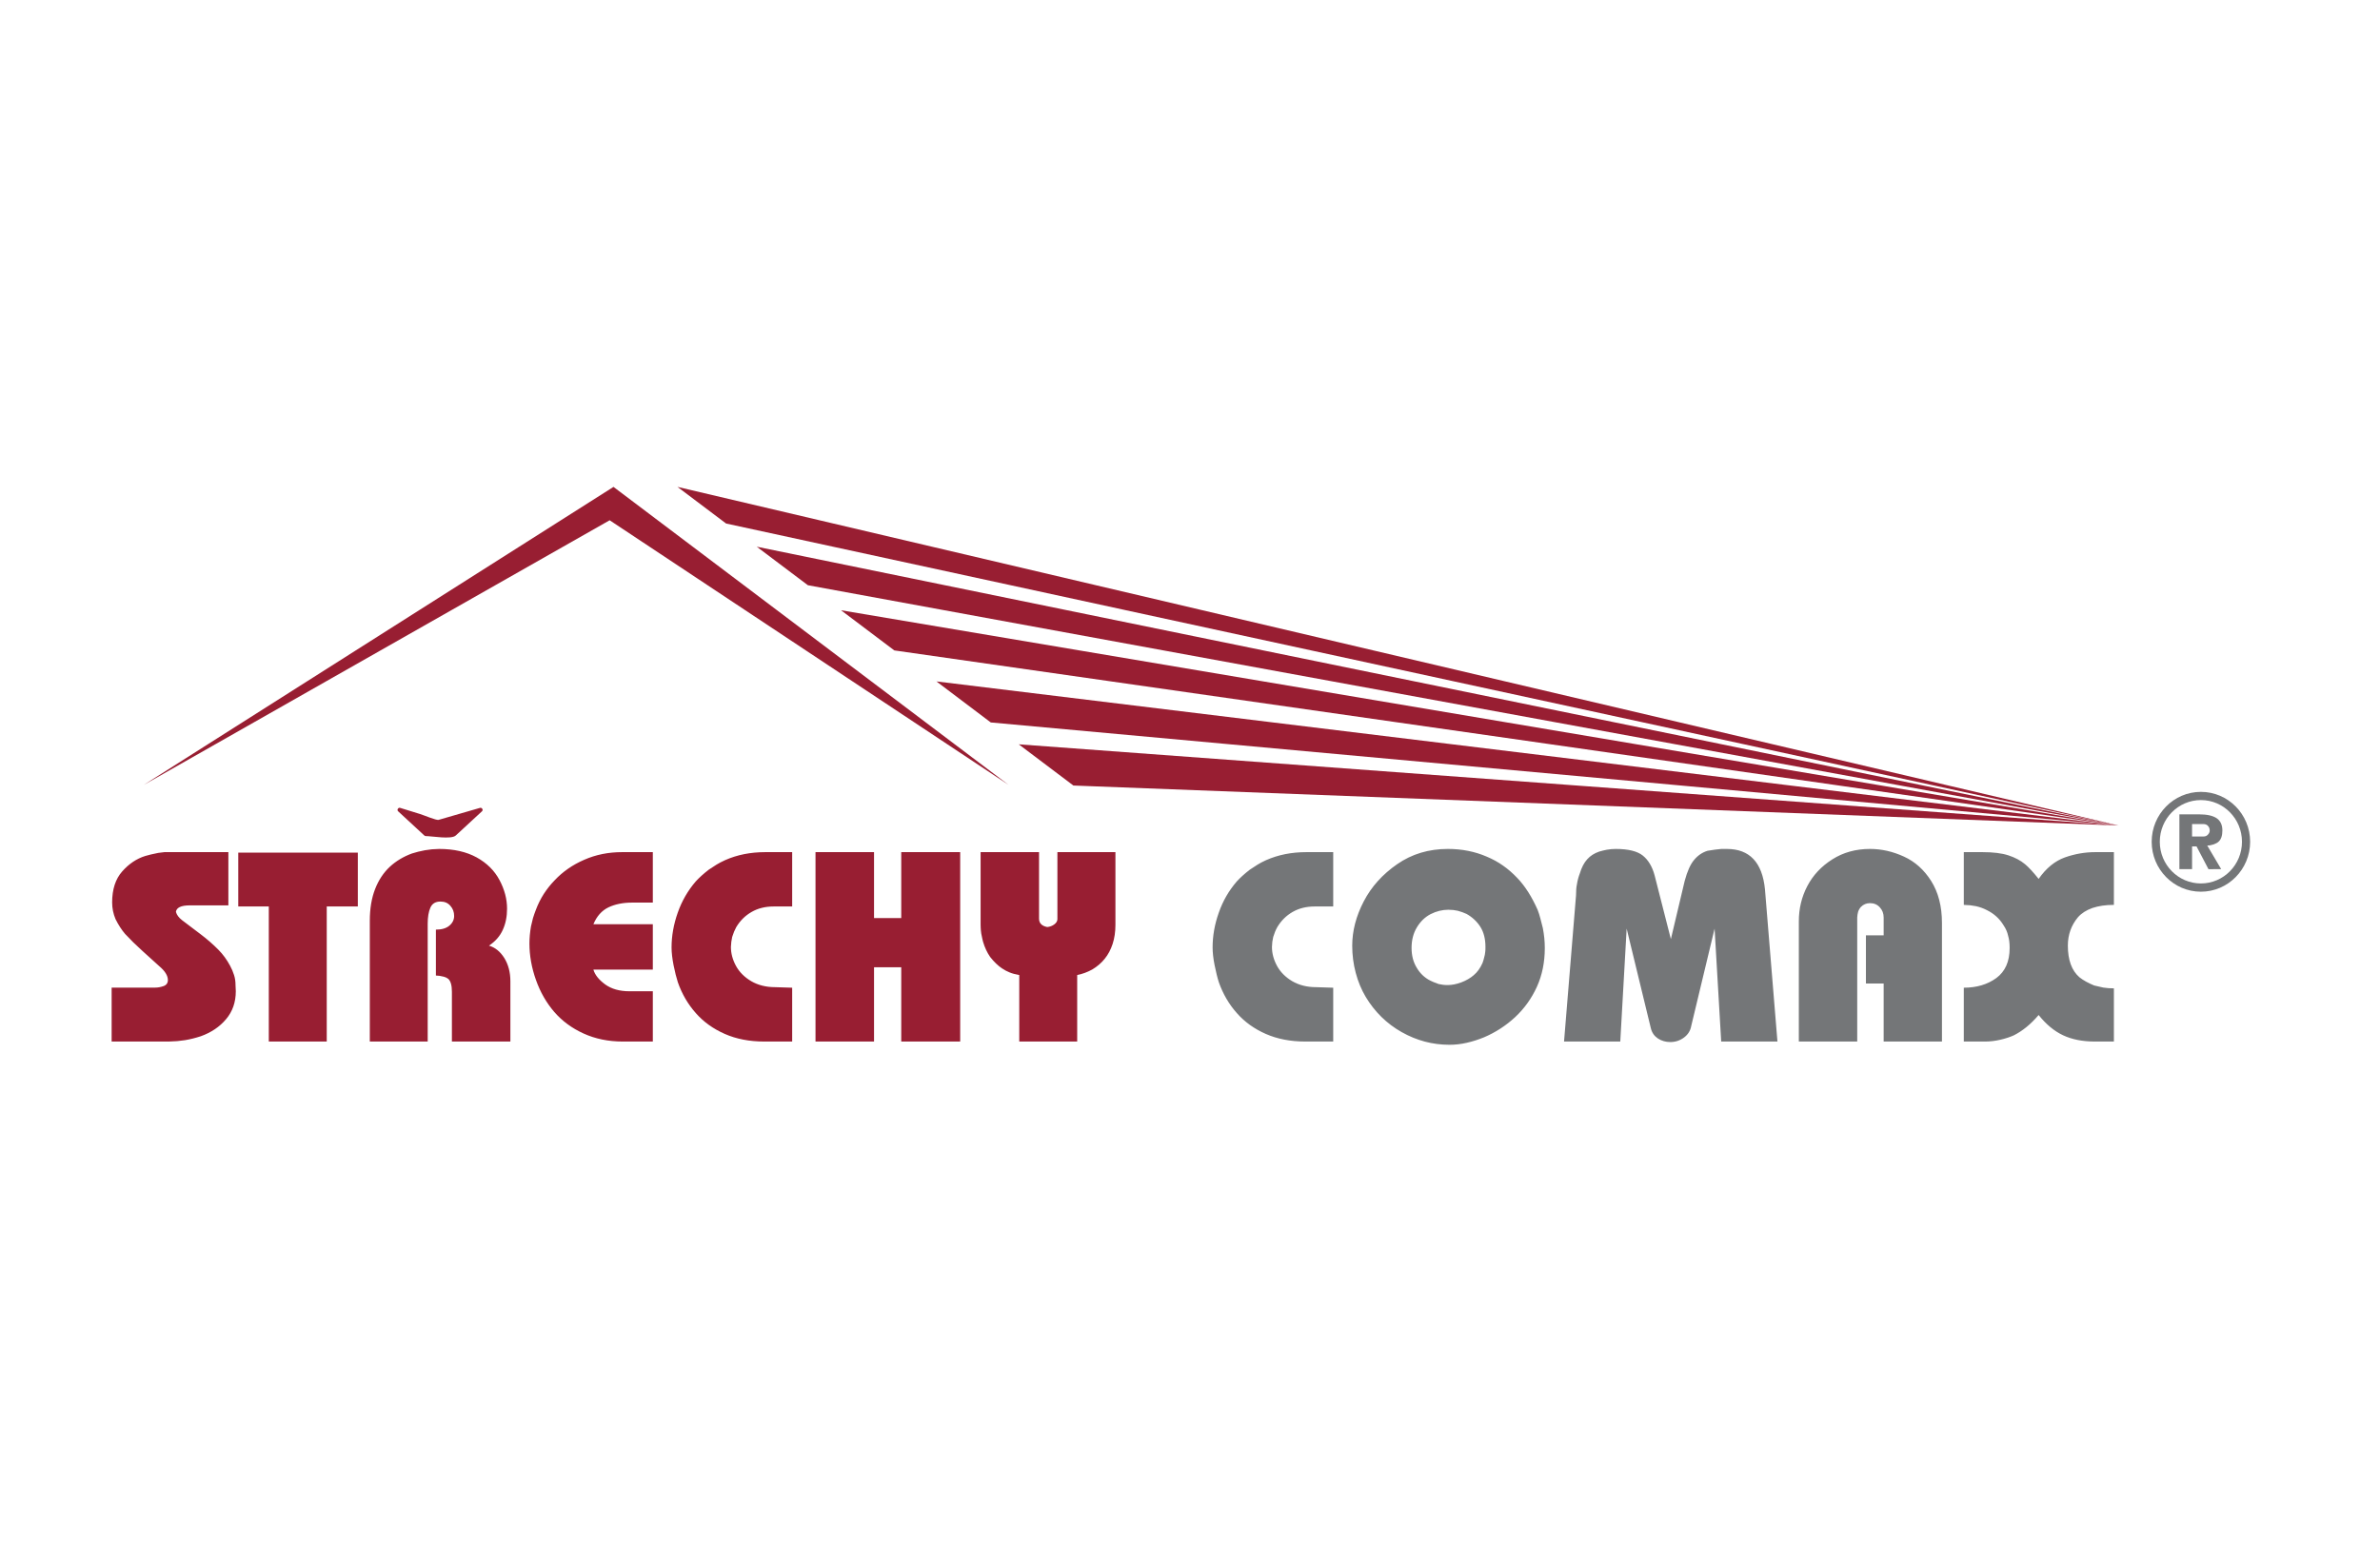
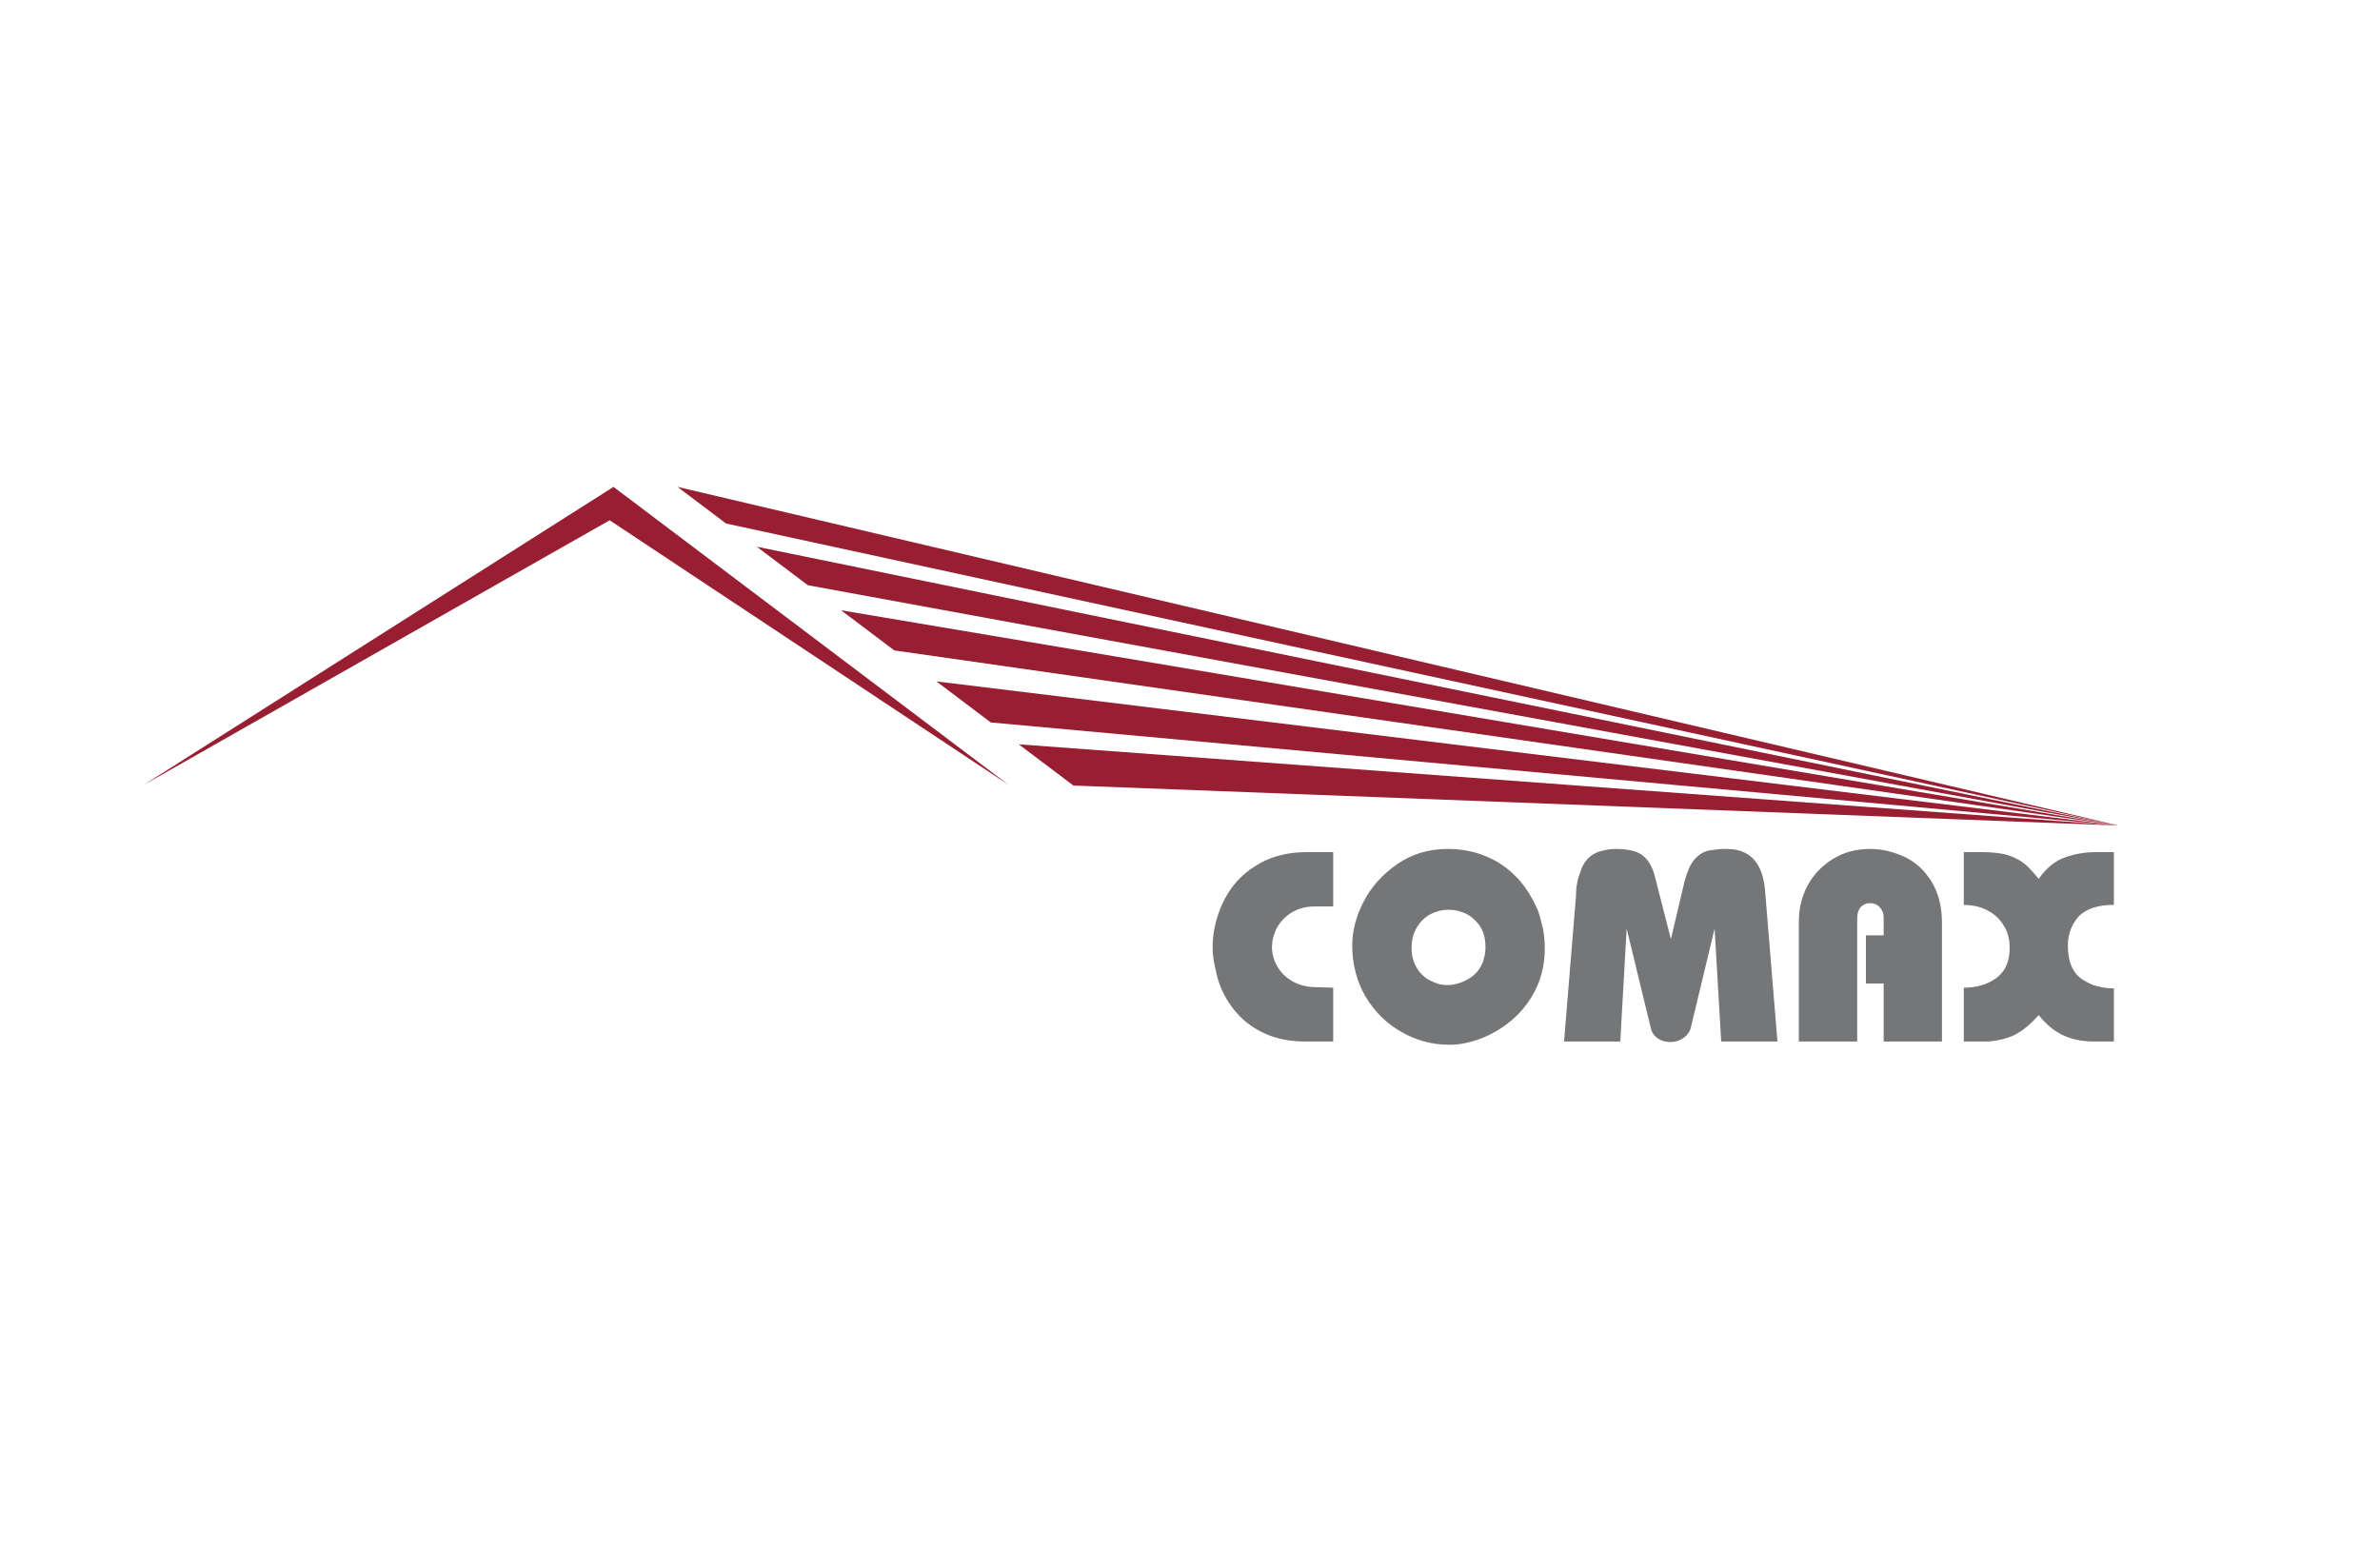
<svg xmlns="http://www.w3.org/2000/svg" width="215" height="140" viewBox="0 0 52 34" version="1.1" xml:space="preserve" style="fill-rule:evenodd;clip-rule:evenodd;stroke-linejoin:round;stroke-miterlimit:2;">
-   <path d="M2.342,22.848l0,-1.183l0.954,-0c0.062,-0 0.125,-0.012 0.187,-0.034c0.062,-0.023 0.093,-0.068 0.093,-0.131c-0,-0.099 -0.065,-0.201 -0.191,-0.307l-0.369,-0.334c-0.143,-0.129 -0.269,-0.253 -0.38,-0.373c-0.074,-0.087 -0.144,-0.194 -0.208,-0.322c-0.05,-0.118 -0.075,-0.24 -0.075,-0.368c0,-0.287 0.074,-0.514 0.221,-0.68c0.147,-0.166 0.315,-0.28 0.507,-0.339l0.12,-0.032l0.163,-0.035l0.137,-0.017l1.402,-0l0,1.168l-0.848,-0c-0.188,-0 -0.289,0.048 -0.303,0.142c0.018,0.066 0.063,0.127 0.135,0.183l0.408,0.309c0.142,0.107 0.272,0.221 0.388,0.338c0.101,0.102 0.186,0.219 0.257,0.351c0.036,0.066 0.065,0.134 0.087,0.204c0.023,0.07 0.033,0.143 0.033,0.221l0.006,0.136c-0,0.239 -0.071,0.444 -0.213,0.612c-0.142,0.169 -0.327,0.293 -0.555,0.375c-0.117,0.038 -0.231,0.067 -0.346,0.086l-0.171,0.021l-0.182,0.009l-1.257,-0Zm3.448,-0l0,-2.963l-0.67,0l-0,-1.181l2.623,0l0,1.181l-0.682,0l-0,2.963l-1.271,-0Zm2.216,-0l0,-2.648c0,-0.268 0.039,-0.5 0.116,-0.697c0.076,-0.196 0.184,-0.359 0.321,-0.487c0.137,-0.127 0.3,-0.225 0.489,-0.294c0.085,-0.028 0.179,-0.05 0.282,-0.07l0.153,-0.021l0.16,-0.008c0.323,0 0.596,0.062 0.822,0.185c0.225,0.124 0.392,0.29 0.503,0.499c0.11,0.207 0.165,0.416 0.165,0.624c0,0.174 -0.03,0.329 -0.094,0.468c-0.062,0.137 -0.163,0.253 -0.303,0.345c0.136,0.04 0.248,0.131 0.337,0.272c0.087,0.141 0.133,0.311 0.133,0.509l-0,1.323l-1.283,-0l0,-1.092c0,-0.141 -0.027,-0.235 -0.08,-0.283c-0.026,-0.021 -0.059,-0.037 -0.096,-0.047l-0.092,-0.019l-0.083,-0.007l0,-1.007c0.126,-0 0.224,-0.028 0.294,-0.086c0.07,-0.058 0.106,-0.13 0.106,-0.214c-0,-0.087 -0.027,-0.161 -0.083,-0.223c-0.052,-0.061 -0.124,-0.093 -0.217,-0.093c-0.109,0 -0.182,0.045 -0.221,0.134c-0.039,0.088 -0.059,0.206 -0.059,0.353l0,2.584l-1.27,-0Zm6.209,-0l-0.659,-0c-0.316,-0 -0.603,-0.059 -0.86,-0.176c-0.258,-0.117 -0.471,-0.275 -0.644,-0.474c-0.172,-0.2 -0.306,-0.433 -0.401,-0.701c-0.095,-0.267 -0.143,-0.534 -0.143,-0.799c0,-0.124 0.012,-0.249 0.034,-0.377l0.044,-0.182c0.005,-0.019 0.015,-0.048 0.029,-0.088c0.013,-0.039 0.025,-0.072 0.036,-0.097c0.046,-0.122 0.103,-0.236 0.171,-0.343c0.069,-0.106 0.148,-0.207 0.238,-0.299c0.177,-0.189 0.393,-0.34 0.649,-0.451c0.256,-0.113 0.534,-0.168 0.832,-0.168l0.674,-0l-0,1.107l-0.456,0c-0.199,0 -0.371,0.035 -0.517,0.104c-0.147,0.071 -0.257,0.194 -0.331,0.371l1.304,-0l-0,0.995l-1.304,0c0.034,0.116 0.121,0.224 0.259,0.325c0.139,0.1 0.316,0.15 0.531,0.15l0.514,-0l-0,1.103Zm3.057,-0l-0.613,-0c-0.324,-0 -0.613,-0.056 -0.865,-0.167c-0.253,-0.111 -0.466,-0.263 -0.637,-0.458c-0.171,-0.193 -0.303,-0.418 -0.393,-0.675c-0.033,-0.102 -0.064,-0.227 -0.094,-0.374c-0.028,-0.145 -0.044,-0.276 -0.044,-0.39c-0,-0.252 0.045,-0.507 0.136,-0.764c0.09,-0.256 0.222,-0.484 0.395,-0.685c0.076,-0.083 0.171,-0.169 0.285,-0.257l0.169,-0.11c0.05,-0.031 0.112,-0.064 0.189,-0.099c0.265,-0.118 0.56,-0.176 0.882,-0.176l0.59,-0l0,1.192l-0.407,0c-0.183,0 -0.344,0.04 -0.483,0.12c-0.14,0.08 -0.252,0.191 -0.337,0.333c-0.034,0.062 -0.064,0.134 -0.089,0.215l-0.019,0.107l-0.009,0.113c0,0.14 0.037,0.279 0.111,0.415c0.074,0.136 0.186,0.248 0.335,0.336c0.15,0.087 0.325,0.131 0.525,0.131l0.373,0.012l0,1.181Zm0.512,-0l-0,-4.155l1.284,-0l0,1.446l0.597,0l-0,-1.446l1.293,-0l0,4.155l-1.293,-0l-0,-1.629l-0.597,-0l0,1.629l-1.284,-0Zm4.47,-0l0,-1.459c-0.086,-0.015 -0.156,-0.034 -0.211,-0.057c-0.056,-0.022 -0.111,-0.051 -0.166,-0.088c-0.087,-0.058 -0.175,-0.141 -0.262,-0.252c-0.067,-0.097 -0.119,-0.209 -0.155,-0.332l-0.015,-0.06c-0.005,-0.019 -0.013,-0.061 -0.025,-0.122c-0.008,-0.056 -0.011,-0.098 -0.012,-0.126l-0.002,-0.066l0,-1.593l1.282,-0l0,1.458c0,0.1 0.06,0.162 0.18,0.185c0.061,-0.006 0.113,-0.026 0.157,-0.06c0.043,-0.033 0.066,-0.071 0.066,-0.114l-0,-1.469l1.273,-0l-0,1.593c-0,0.157 -0.021,0.297 -0.062,0.422c-0.041,0.124 -0.098,0.232 -0.172,0.323c-0.074,0.093 -0.166,0.171 -0.274,0.236c-0.105,0.058 -0.216,0.099 -0.331,0.122l-0,1.459l-1.271,-0Zm-13.049,-4.518c-0.001,-0 -0.001,-0.001 -0.003,-0.002c-0.191,-0.177 -0.383,-0.354 -0.575,-0.531c-0.033,-0.03 0.002,-0.088 0.044,-0.075c0.144,0.044 0.287,0.088 0.431,0.133c0.087,0.026 0.364,0.145 0.414,0.13c0.303,-0.087 0.605,-0.175 0.908,-0.263c0.042,-0.012 0.077,0.045 0.043,0.075c-0.191,0.177 -0.383,0.354 -0.575,0.531c-0.099,0.092 -0.523,0.013 -0.658,0.013c-0.012,-0 -0.022,-0.004 -0.029,-0.011Z" style="fill:#981e32;" />
  <path d="M29.142,22.848l-0.613,-0c-0.324,-0 -0.613,-0.056 -0.866,-0.167c-0.253,-0.111 -0.465,-0.263 -0.636,-0.458c-0.172,-0.193 -0.303,-0.418 -0.394,-0.675c-0.033,-0.102 -0.063,-0.227 -0.093,-0.374c-0.029,-0.145 -0.044,-0.276 -0.044,-0.39c-0,-0.252 0.044,-0.507 0.136,-0.764c0.089,-0.256 0.221,-0.484 0.395,-0.685c0.076,-0.083 0.171,-0.169 0.285,-0.257l0.169,-0.11c0.048,-0.031 0.112,-0.064 0.188,-0.099c0.267,-0.118 0.561,-0.176 0.882,-0.176l0.591,-0l0,1.192l-0.408,0c-0.183,0 -0.343,0.04 -0.483,0.12c-0.139,0.08 -0.251,0.191 -0.336,0.333c-0.035,0.062 -0.064,0.134 -0.089,0.215l-0.02,0.107l-0.008,0.113c-0,0.14 0.037,0.279 0.111,0.415c0.074,0.136 0.186,0.248 0.334,0.336c0.151,0.087 0.324,0.131 0.525,0.131l0.374,0.012l0,1.181Zm0.417,-2.104c-0,-0.324 0.085,-0.648 0.253,-0.971c0.168,-0.323 0.414,-0.595 0.735,-0.817c0.321,-0.222 0.69,-0.333 1.11,-0.333c0.31,0 0.594,0.057 0.851,0.168c0.129,0.054 0.249,0.119 0.359,0.197c0.111,0.077 0.216,0.169 0.318,0.277c0.168,0.176 0.315,0.408 0.442,0.695c0.023,0.06 0.043,0.121 0.059,0.185l0.055,0.214c0.028,0.145 0.043,0.29 0.043,0.437c-0,0.313 -0.058,0.596 -0.173,0.85c-0.116,0.255 -0.275,0.477 -0.477,0.666c-0.202,0.187 -0.43,0.335 -0.683,0.443c-0.128,0.052 -0.255,0.093 -0.382,0.121c-0.126,0.029 -0.252,0.043 -0.377,0.043c-0.37,0 -0.718,-0.092 -1.048,-0.278c-0.327,-0.184 -0.591,-0.443 -0.79,-0.774c-0.094,-0.159 -0.167,-0.333 -0.218,-0.526c-0.051,-0.191 -0.077,-0.391 -0.077,-0.597Zm1.302,0.052c-0,0.162 0.036,0.306 0.112,0.431c0.073,0.125 0.172,0.22 0.296,0.283c0.038,0.02 0.099,0.045 0.185,0.076c0.035,0.007 0.067,0.013 0.096,0.017c0.029,0.004 0.064,0.006 0.101,0.006c0.096,-0 0.195,-0.02 0.301,-0.059c0.106,-0.04 0.198,-0.093 0.273,-0.158c0.079,-0.066 0.142,-0.154 0.192,-0.266l0.022,-0.066l0.029,-0.114c0.008,-0.048 0.012,-0.084 0.013,-0.111l0.001,-0.062c0,-0.176 -0.037,-0.323 -0.112,-0.442c-0.076,-0.118 -0.177,-0.212 -0.302,-0.282c-0.061,-0.029 -0.125,-0.051 -0.191,-0.069l-0.097,-0.017l-0.112,-0.006c-0.132,-0 -0.262,0.032 -0.387,0.095c-0.124,0.064 -0.225,0.161 -0.303,0.291c-0.079,0.13 -0.117,0.281 -0.117,0.453Zm3.345,2.052l0.263,-3.206c0,-0.101 0.006,-0.182 0.02,-0.243c0.012,-0.078 0.032,-0.157 0.063,-0.238c0.04,-0.133 0.094,-0.237 0.163,-0.312c0.068,-0.076 0.155,-0.131 0.262,-0.168l0.086,-0.023l0.083,-0.018c0.063,-0.011 0.127,-0.017 0.194,-0.017c0.275,0 0.474,0.049 0.595,0.146c0.12,0.097 0.207,0.242 0.258,0.433l0.357,1.399l0.303,-1.277c0.057,-0.212 0.126,-0.367 0.209,-0.463c0.081,-0.097 0.179,-0.163 0.293,-0.198l0.164,-0.025l0.138,-0.015l0.121,0c0.498,0 0.777,0.294 0.836,0.883l0.274,3.342l-1.234,-0l-0.145,-2.477l-0.513,2.138c-0.018,0.102 -0.071,0.186 -0.158,0.251c-0.089,0.066 -0.189,0.099 -0.299,0.099c-0.103,-0 -0.194,-0.026 -0.273,-0.078c-0.078,-0.052 -0.131,-0.126 -0.155,-0.223l-0.531,-2.187l-0.14,2.477l-1.234,-0Zm5.151,-0l-0,-2.636c-0,-0.28 0.062,-0.539 0.187,-0.776c0.124,-0.237 0.307,-0.432 0.547,-0.584c0.241,-0.153 0.516,-0.229 0.827,-0.229c0.251,0 0.498,0.055 0.743,0.167c0.243,0.11 0.444,0.29 0.6,0.537c0.156,0.249 0.236,0.554 0.236,0.919l-0,2.602l-1.279,-0l0,-1.273l-0.389,-0l0,-1.057l0.389,0l0,-0.39c0,-0.089 -0.028,-0.164 -0.085,-0.225c-0.056,-0.061 -0.128,-0.091 -0.215,-0.091c-0.078,-0 -0.145,0.028 -0.2,0.084c-0.026,0.029 -0.047,0.065 -0.061,0.107l-0.013,0.061l-0.006,0.064l0,2.72l-1.281,-0Zm3.619,-0l-0,-1.181c0.283,-0 0.52,-0.071 0.714,-0.212c0.194,-0.143 0.292,-0.362 0.292,-0.659c-0,-0.108 -0.011,-0.196 -0.033,-0.266c-0.017,-0.081 -0.05,-0.159 -0.102,-0.234c-0.086,-0.143 -0.207,-0.253 -0.363,-0.33c-0.074,-0.039 -0.154,-0.068 -0.239,-0.087l-0.126,-0.02l-0.143,-0.009l-0,-1.157l0.408,-0c0.236,-0 0.426,0.023 0.572,0.071c0.144,0.047 0.265,0.111 0.365,0.195c0.073,0.06 0.173,0.166 0.297,0.321c0.165,-0.236 0.356,-0.392 0.575,-0.471c0.218,-0.077 0.441,-0.116 0.67,-0.116l0.406,-0l-0,1.157c-0.18,0 -0.336,0.023 -0.471,0.068c-0.134,0.048 -0.24,0.115 -0.318,0.204c-0.146,0.175 -0.221,0.383 -0.221,0.622c0,0.316 0.085,0.548 0.255,0.695c0.084,0.066 0.192,0.126 0.322,0.179l0.2,0.046c0.075,0.012 0.152,0.017 0.233,0.017l-0,1.167l-0.417,-0c-0.272,-0 -0.504,-0.046 -0.699,-0.138c-0.195,-0.092 -0.373,-0.24 -0.535,-0.444c-0.172,0.202 -0.354,0.35 -0.545,0.446c-0.082,0.037 -0.18,0.07 -0.294,0.096c-0.112,0.026 -0.224,0.04 -0.335,0.04l-0.468,-0Z" style="fill:#747678;" />
-   <path d="M49.258,18.466c-0,0.604 -0.484,1.095 -1.08,1.095c-0.596,-0 -1.08,-0.491 -1.08,-1.095c-0,-0.605 0.484,-1.095 1.08,-1.095c0.596,0 1.08,0.49 1.08,1.095Zm-0.179,-0c0,-0.505 -0.403,-0.915 -0.901,-0.915c-0.498,0 -0.902,0.41 -0.902,0.915c-0,0.504 0.404,0.914 0.902,0.914c0.498,0 0.901,-0.41 0.901,-0.914Zm-1.373,0.6l0,-1.202l0.43,-0c0.175,-0 0.304,0.029 0.389,0.086c0.083,0.058 0.124,0.147 0.124,0.269c0,0.113 -0.028,0.195 -0.084,0.245c-0.023,0.022 -0.058,0.041 -0.104,0.058c-0.048,0.017 -0.096,0.026 -0.144,0.026l0.306,0.518l-0.279,0.001l-0.262,-0.5l-0.098,-0l-0,0.499l-0.278,0Zm0.278,-0.716l0.252,0c0.039,0 0.071,-0.013 0.096,-0.041c0.026,-0.027 0.039,-0.057 0.039,-0.09c-0,-0.042 -0.013,-0.076 -0.039,-0.102c-0.023,-0.027 -0.057,-0.04 -0.104,-0.04l-0.244,-0l-0,0.273Z" style="fill:#747678;" />
  <path d="M46.371,18.109l-28.754,-5.271l-1.122,-0.845l29.876,6.116Zm0,-0l-26.858,-3.841l-1.169,-0.881l28.027,4.722Zm0,-0l-24.742,-2.261l-1.192,-0.9l25.934,3.161Zm0,-0l-22.929,-0.877l-1.199,-0.904l24.128,1.781Zm0,-0l-30.549,-6.625l-1.066,-0.803l31.615,7.428Zm-43.323,-0.891l10.304,-6.537l8.668,6.537l-8.752,-5.805l-10.22,5.805Z" style="fill:#981e32;" />
</svg>